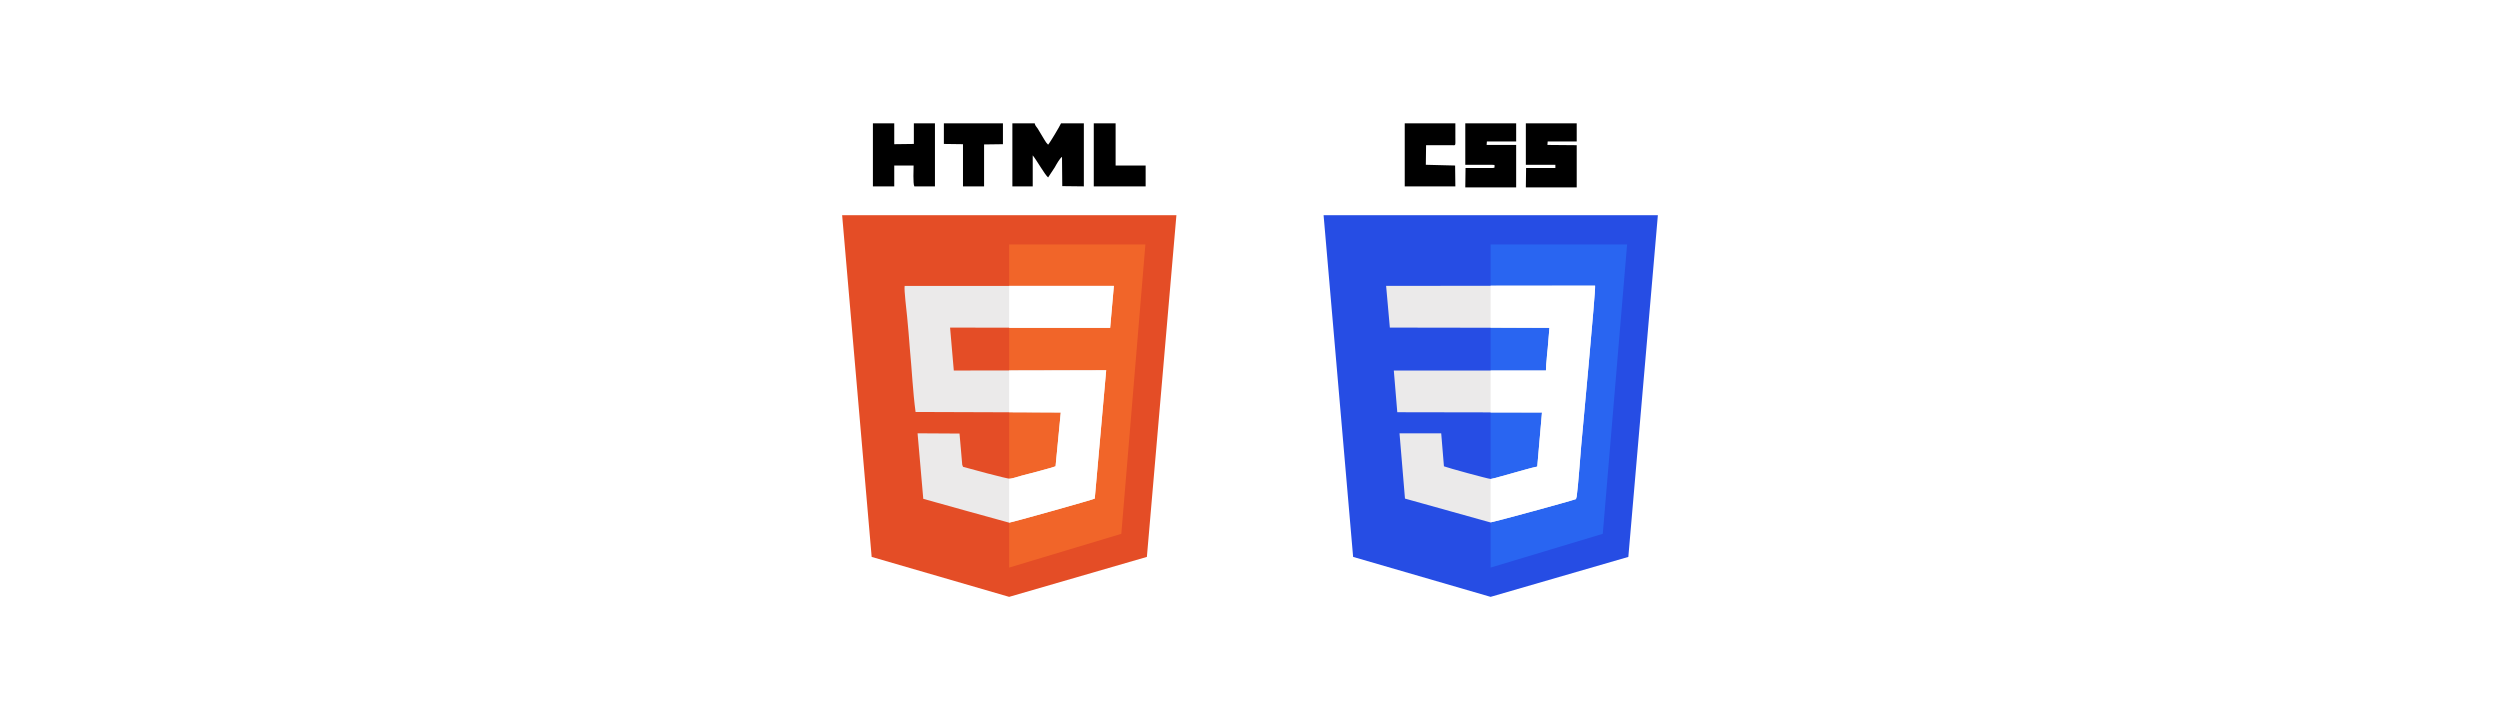
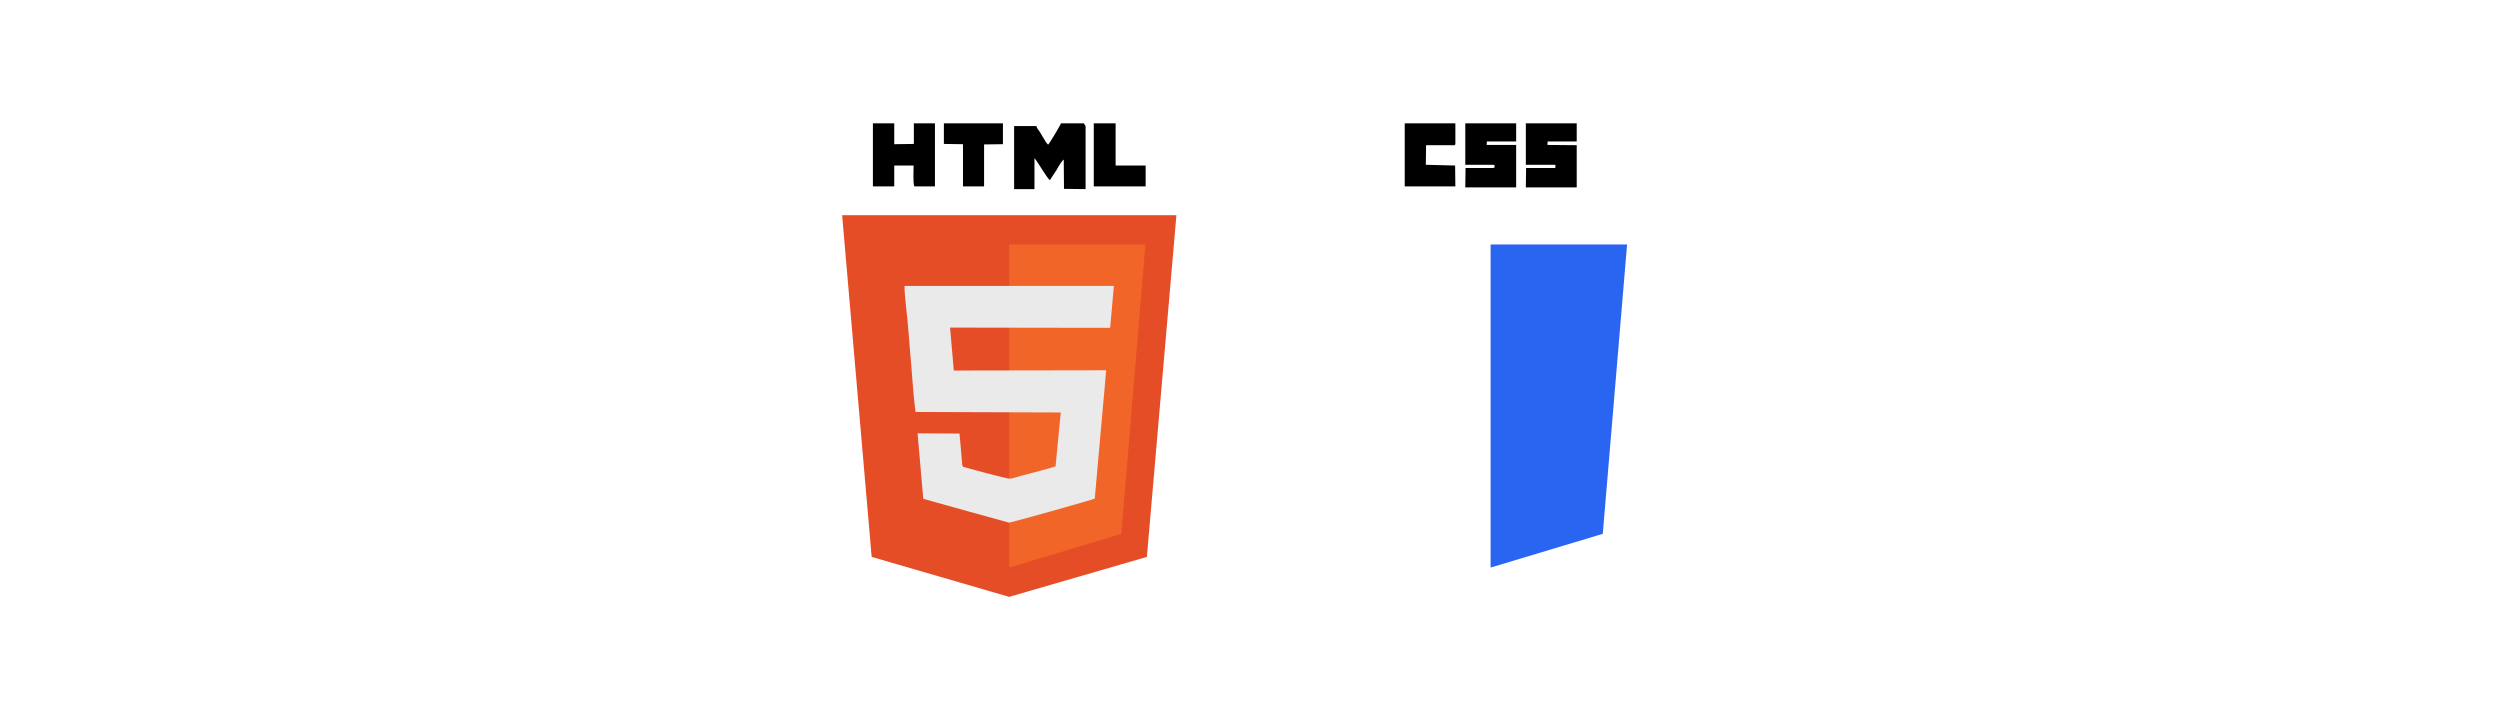
<svg xmlns="http://www.w3.org/2000/svg" xml:space="preserve" width="302px" height="87px" style="shape-rendering:geometricPrecision; text-rendering:geometricPrecision; image-rendering:optimizeQuality; fill-rule:evenodd; clip-rule:evenodd" viewBox="0 0 10067000 2902000">
  <defs>
    <style type="text/css">  .fil1 {fill:black} .fil2 {fill:#264DE4} .fil3 {fill:#2965F1} .fil5 {fill:#E44D26} .fil4 {fill:#EBEAEA} .fil6 {fill:#F16529} .fil0 {fill:white}  </style>
  </defs>
  <g id="Слой_x0020_1">
    <g id="_1674402654384">
-       <rect class="fil0" width="10067000" height="2902000" />
      <path class="fil1" d="M5860000 667000l-118000 -3000 1000 -79000c34000,0 68000,0 102000,0 19000,0 16000,6000 16000,-34000 0,-18000 0,-36000 0,-54000l-2000 0 -202000 0 0 254000 204000 0 -1000 -84000zm490000 -170000l-205000 0 0 167000 119000 0 0 13000 -118000 0 -1000 78000 205000 0 0 -170000 -118000 -1000 1000 -14000 117000 0 0 -73000zm-244000 0l-205000 0 0 167000 108000 0c15000,2000 8000,-2000 10000,6000 -3000,10000 5000,4000 -8000,7000l-109000 0 -1000 78000 205000 0 0 -171000 -119000 0 1000 -14000 118000 0 0 -73000z" />
-       <path class="fil1" d="M3600000 667000l78000 0c0,12000 -3000,74000 3000,84000l80000 0 3000 0 0 -254000 -85000 0 0 83000 -79000 1000 0 -84000 -86000 0 0 254000 86000 0 0 -84000zm892000 -170000l-88000 0 0 254000 209000 0 0 -84000 -121000 0 0 -170000zm-454000 0l-238000 0 0 83000 77000 1000 0 170000 85000 0 0 -169000 76000 -1000 0 -84000zm326000 0l-92000 0c-4000,10000 -45000,79000 -52000,86000l-8000 -9000c-3000,-4000 -4000,-7000 -7000,-11000l-27000 -45000c-6000,-9000 -10000,-11000 -12000,-21000l-90000 0 0 254000 82000 0 0 -125000c17000,21000 48000,77000 62000,89000l27000 -41000c6000,-11000 20000,-36000 29000,-42000l1000 118000 87000 1000 0 -254000z" />
+       <path class="fil1" d="M3600000 667000l78000 0c0,12000 -3000,74000 3000,84000l80000 0 3000 0 0 -254000 -85000 0 0 83000 -79000 1000 0 -84000 -86000 0 0 254000 86000 0 0 -84000zm892000 -170000l-88000 0 0 254000 209000 0 0 -84000 -121000 0 0 -170000zm-454000 0l-238000 0 0 83000 77000 1000 0 170000 85000 0 0 -169000 76000 -1000 0 -84000zm326000 0l-92000 0c-4000,10000 -45000,79000 -52000,86000l-8000 -9000l-27000 -45000c-6000,-9000 -10000,-11000 -12000,-21000l-90000 0 0 254000 82000 0 0 -125000c17000,21000 48000,77000 62000,89000l27000 -41000c6000,-11000 20000,-36000 29000,-42000l1000 118000 87000 1000 0 -254000z" />
      <g>
-         <polygon class="fil2" points="5330000,867000 6677000,867000 6558000,2244000 6003000,2405000 5449000,2244000 " />
        <polygon class="fil3" points="6003000,985000 6553000,985000 6455000,2151000 6003000,2287000 " />
-         <path class="fil4" d="M5597000 1320000l643000 1000c-2000,28000 -5000,57000 -7000,84000 -2000,15000 -3000,29000 -4000,43000 -1000,7000 -1000,14000 -2000,21000l-1000 24000 -613000 0 14000 168000 583000 1000 -19000 218000c-30000,6000 -63000,17000 -94000,25000 -16000,4000 -83000,24000 -93000,25000 -10000,0 -174000,-45000 -189000,-51000l-11000 -133000 -168000 0 22000 263000 344000 96000c4000,1000 320000,-85000 345000,-94000l3000 -11000c6000,-43000 14000,-158000 18000,-203000 4000,-48000 59000,-628000 56000,-646000l-842000 1000 15000 168000z" />
-         <path class="fil0" d="M6003000 2105000l0 -175000c0,0 1000,0 1000,0 10000,-1000 77000,-21000 93000,-25000 31000,-8000 64000,-19000 94000,-25000l19000 -218000 -207000 0 0 -169000 223000 0 1000 -24000c1000,-7000 1000,-14000 2000,-21000 1000,-14000 2000,-28000 4000,-43000 2000,-27000 5000,-56000 7000,-84000l-237000 -1000 0 -169000 421000 0c3000,18000 -52000,598000 -56000,646000 -4000,45000 -12000,160000 -18000,203000l-3000 11000c-24000,9000 -318000,89000 -344000,94000z" />
      </g>
      <g>
        <polygon class="fil5" points="3390000,867000 4737000,867000 4618000,2244000 4063000,2405000 3509000,2244000 " />
        <polygon class="fil6" points="4063000,985000 4612000,985000 4515000,2151000 4063000,2287000 " />
        <path class="fil4" d="M3686000 1660000l585000 2000 -21000 217000c-18000,7000 -107000,30000 -138000,38000 -10000,3000 -39000,12000 -46000,12000 -9000,1000 -169000,-42000 -189000,-48000 0,-1000 0,-3000 -1000,-2000l-1000 -4000c0,-1000 -1000,-1000 -1000,-2000l-5000 -58000c-2000,-23000 -4000,-45000 -6000,-68000l-169000 -1000 23000 264000c57000,16000 114000,32000 172000,48000l174000 48000c7000,0 336000,-92000 345000,-97000l46000 -517000 -614000 1000 -15000 -173000 645000 1000 15000 -169000 -843000 0c-3000,16000 8000,102000 10000,125000 4000,43000 8000,86000 11000,129000 8000,83000 12000,173000 23000,254000z" />
-         <path class="fil0" d="M4063000 2106000l0 -177000c1000,0 2000,0 3000,0 7000,0 36000,-9000 46000,-12000 31000,-8000 120000,-31000 138000,-38000l21000 -217000 -208000 -1000 0 -168000 391000 -1000 -46000 517000c-9000,5000 -338000,97000 -345000,97000l0 0zm0 -785000l0 -169000 422000 0 -15000 169000 -407000 0z" />
      </g>
    </g>
  </g>
</svg>